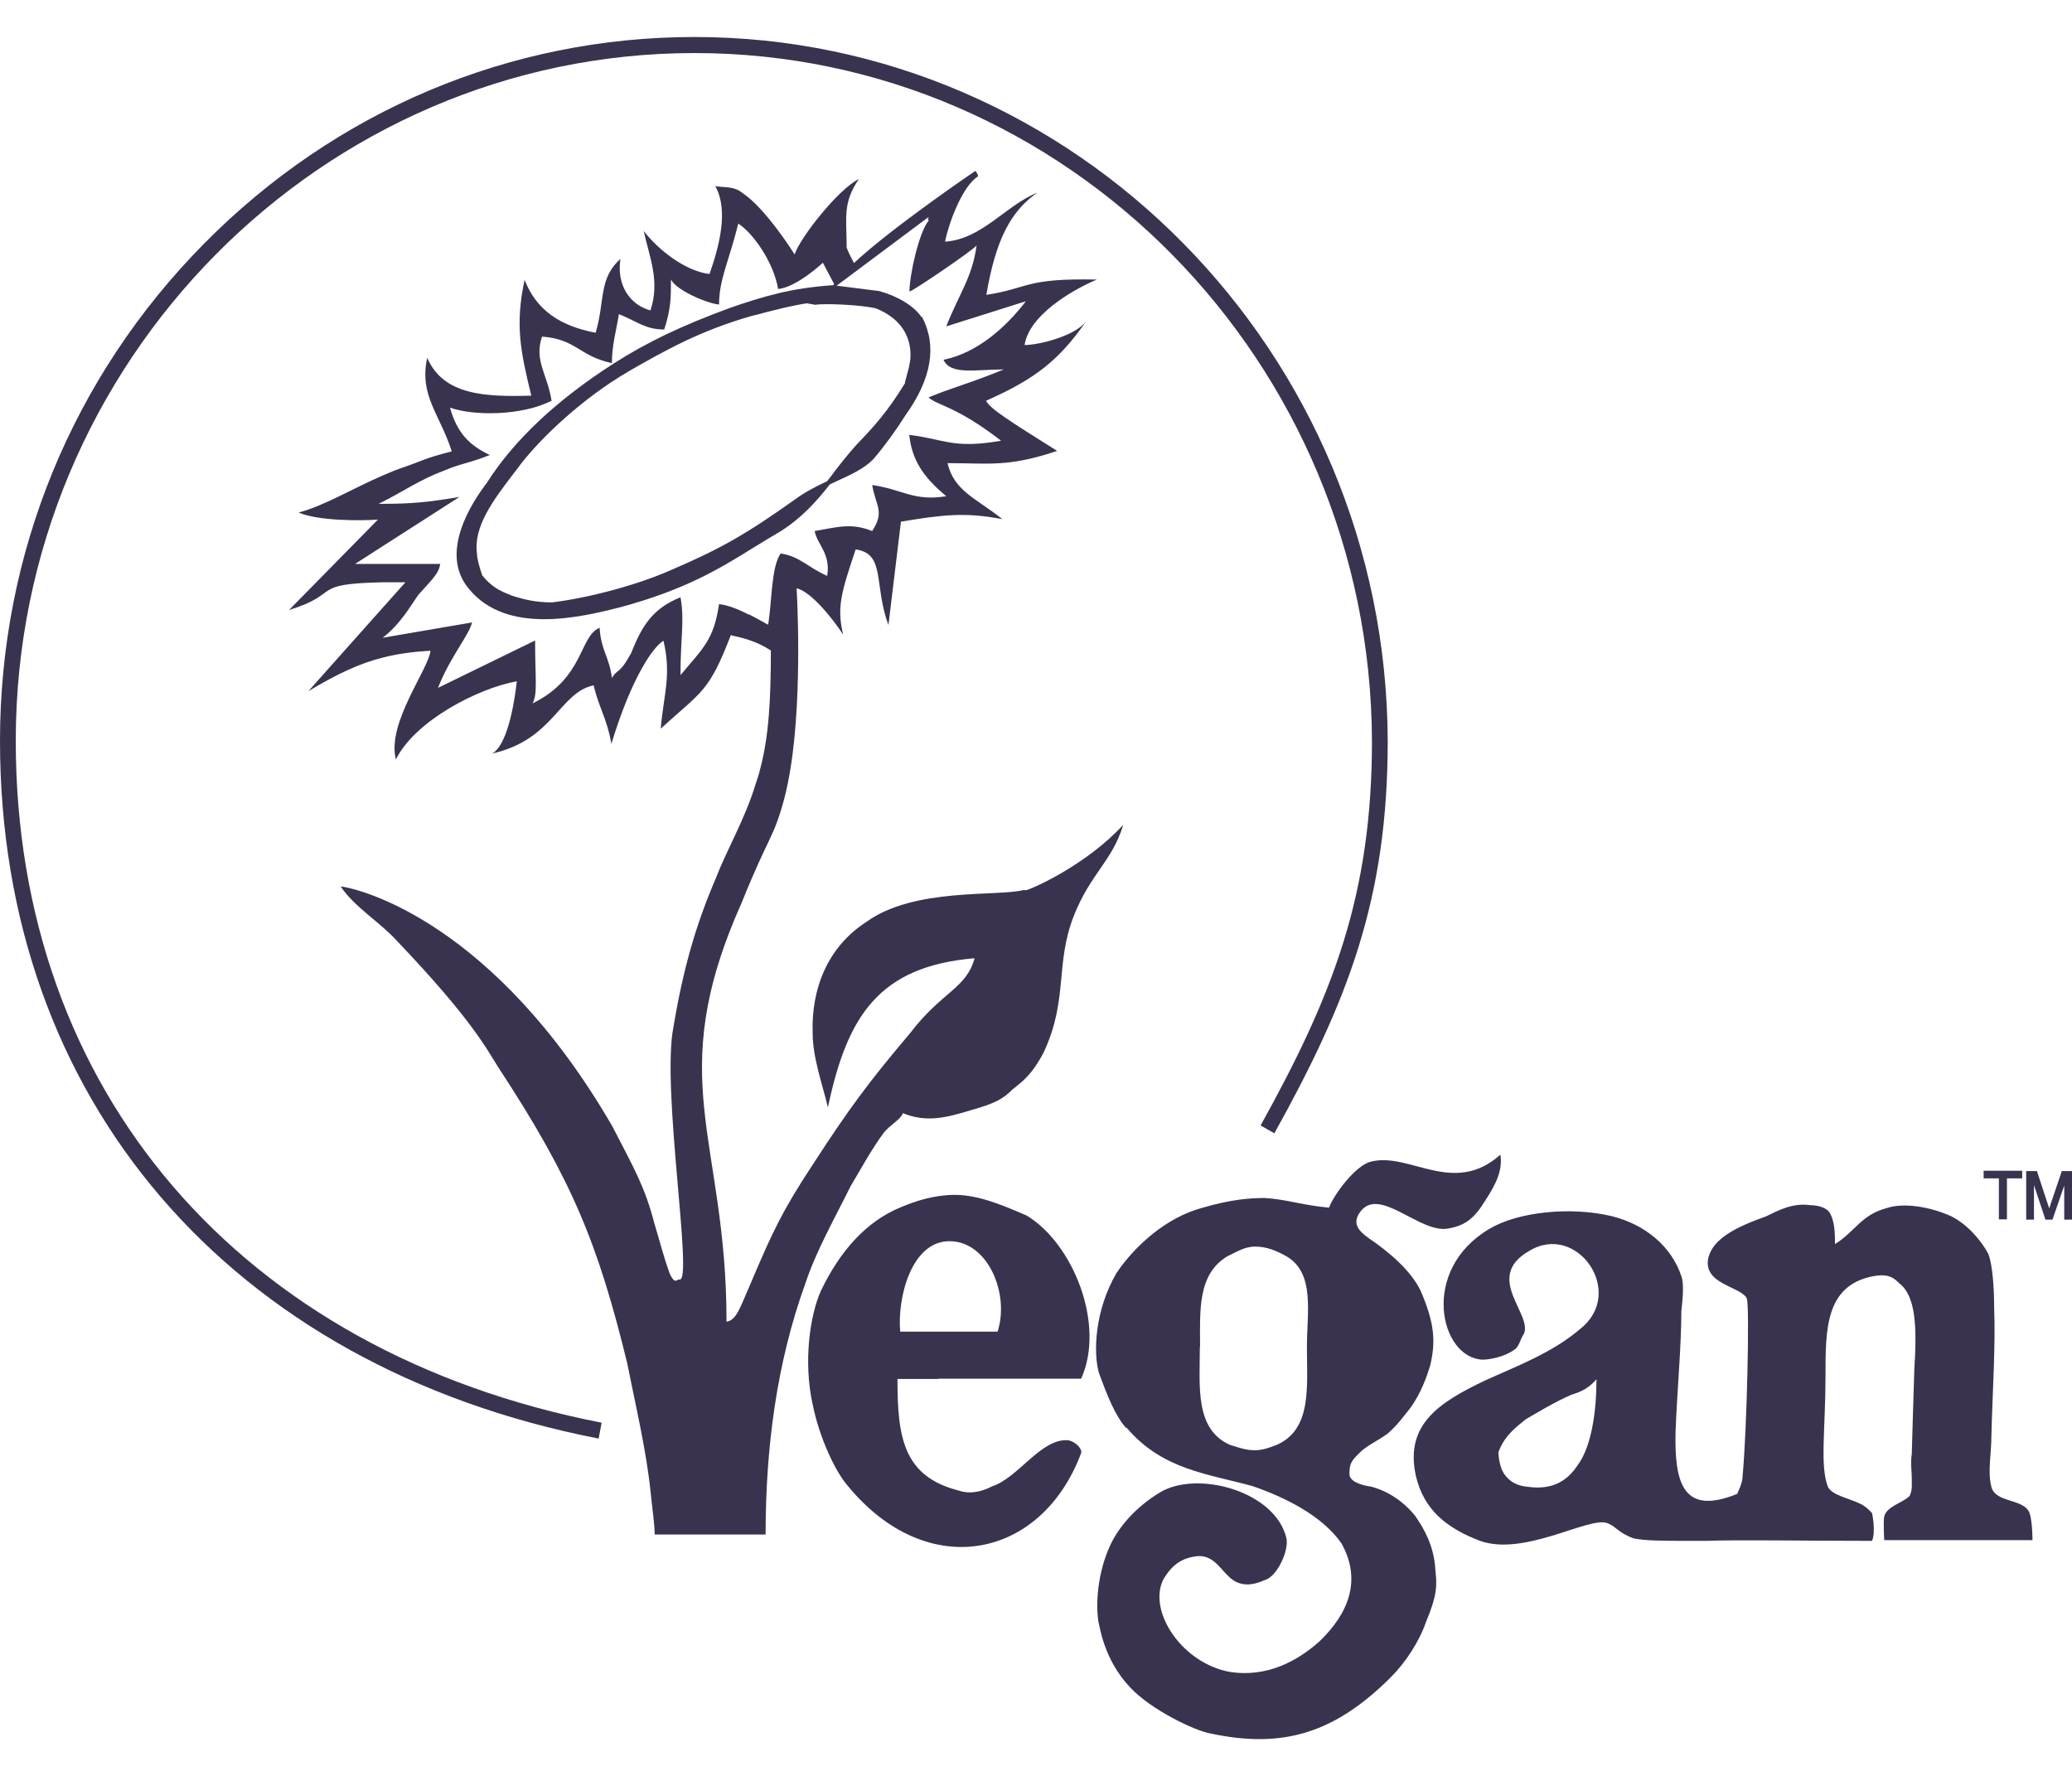
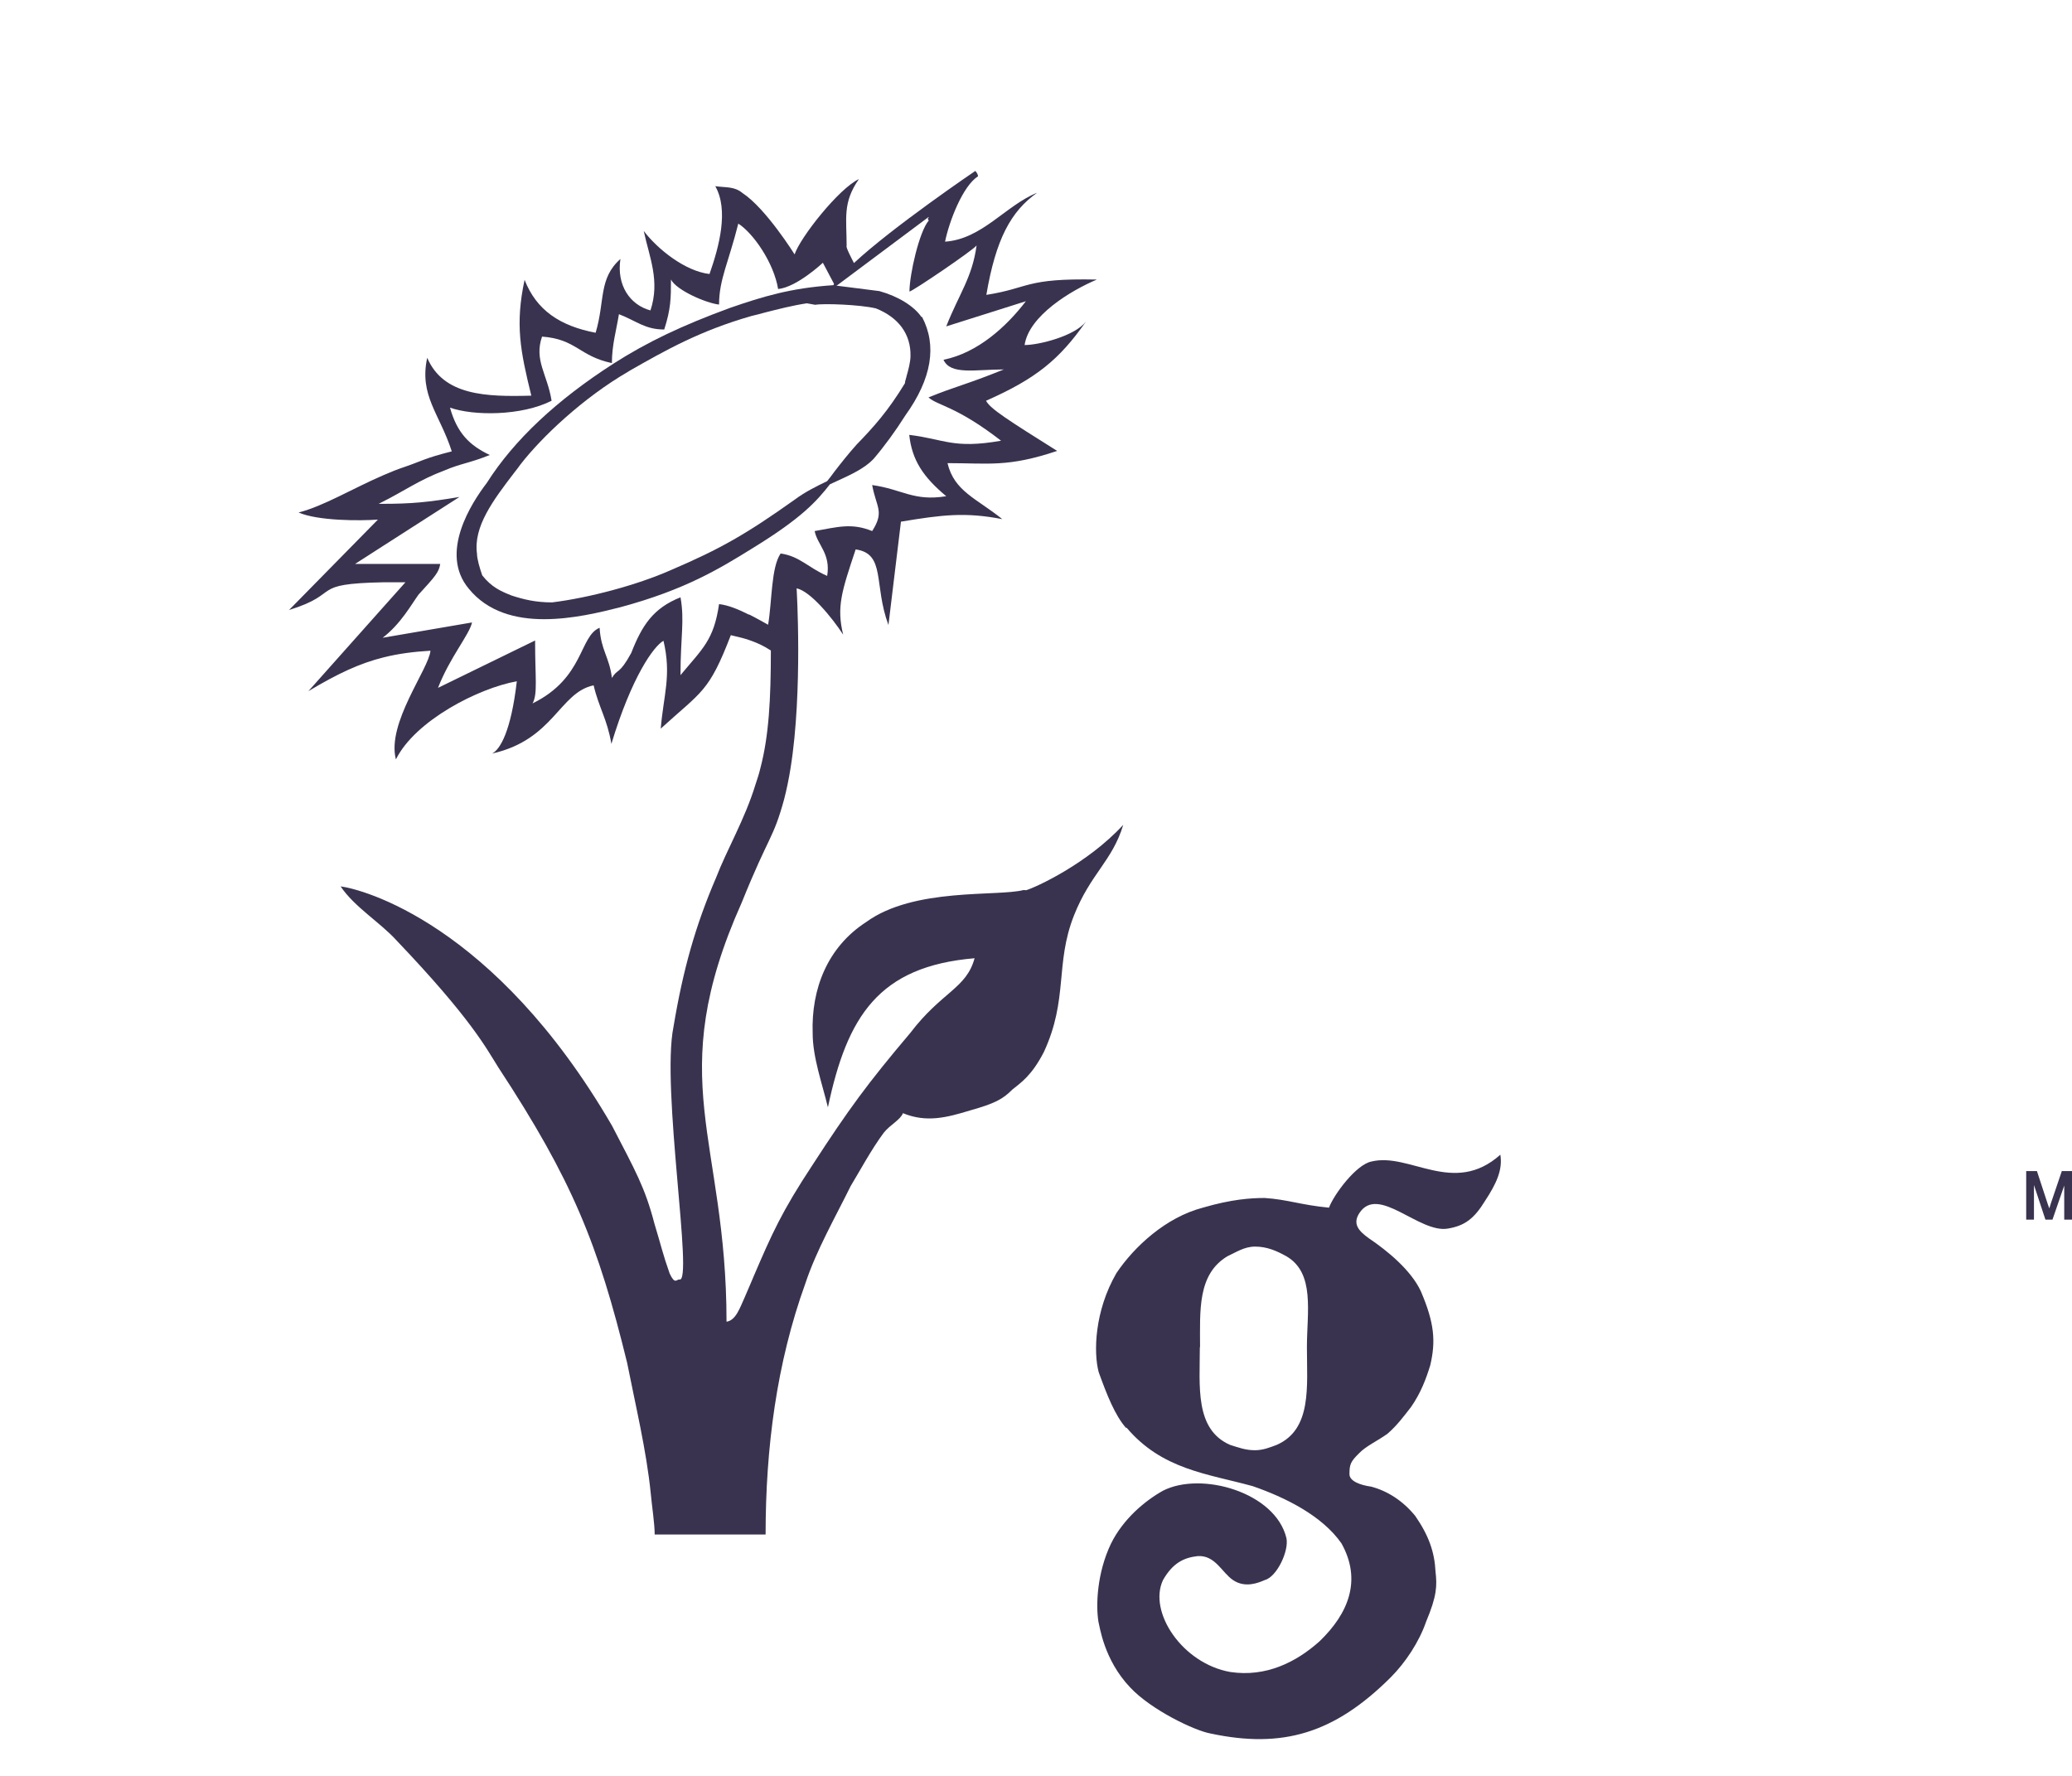
<svg xmlns="http://www.w3.org/2000/svg" width="28" height="24" viewBox="0 0 28 24" fill="none">
  <g clip-path="url(#clip0_2532_13590)">
-     <path d="M8.086 19.441C3.098 18.467 0 14.852 0 10.012C0 7.476 0.981 5.089 2.76 3.29C4.539 1.491 6.893 0.5 9.385 0.5C14.529 0.5 18.733 4.766 18.753 10.012C18.753 12.148 18.216 13.524 17.221 15.316L17.035 15.21C18.013 13.448 18.54 12.096 18.54 10.012C18.52 4.886 14.414 0.717 9.385 0.717C4.356 0.717 0.213 4.886 0.213 10.012C0.213 14.742 3.247 18.275 8.13 19.227L8.09 19.441H8.086Z" fill="#3A334F" />
-     <path d="M12.453 4.285C12.351 4.137 12.141 4.006 11.884 3.934L11.309 3.861L11.262 3.854C10.684 3.892 10.305 4.009 9.865 4.161C9.219 4.398 8.746 4.622 8.286 4.917C7.525 5.406 6.946 5.946 6.578 6.527C6.372 6.796 5.932 7.473 6.334 7.955C6.591 8.271 6.97 8.368 7.352 8.368C7.735 8.368 8.113 8.275 8.384 8.206C9.263 7.969 9.727 7.683 10.176 7.405C10.295 7.332 10.416 7.257 10.542 7.184C10.832 7.002 11.035 6.775 11.215 6.545C11.245 6.531 11.275 6.517 11.306 6.503C11.502 6.414 11.685 6.328 11.803 6.204C11.948 6.035 12.101 5.826 12.236 5.612C12.591 5.117 12.665 4.67 12.459 4.281L12.453 4.285ZM12.25 5.089C12.236 5.134 12.229 5.162 12.229 5.179C11.999 5.557 11.806 5.771 11.576 6.008C11.468 6.128 11.367 6.256 11.272 6.379C11.242 6.421 11.211 6.462 11.177 6.503C11.032 6.572 10.88 6.648 10.741 6.751C10.088 7.215 9.743 7.415 9.06 7.707C8.607 7.907 7.961 8.079 7.461 8.141C7.241 8.141 7.082 8.103 6.913 8.048C6.764 7.989 6.642 7.934 6.517 7.776C6.483 7.68 6.446 7.553 6.446 7.484C6.395 7.116 6.666 6.758 6.953 6.383C6.98 6.349 7.007 6.314 7.034 6.276C7.319 5.908 7.877 5.378 8.492 5.021L8.509 5.01C8.996 4.732 9.459 4.47 10.153 4.271C10.214 4.257 10.278 4.24 10.339 4.223C10.518 4.178 10.701 4.13 10.903 4.099L11.015 4.119H11.018C11.127 4.099 11.62 4.116 11.837 4.168C12.145 4.291 12.31 4.518 12.304 4.811C12.304 4.893 12.273 5.007 12.25 5.086V5.089Z" fill="#3A334F" />
-     <path fill-rule="evenodd" clip-rule="evenodd" d="M20.076 18.653C20.482 18.468 20.975 18.285 21.351 17.962C21.98 17.473 21.314 16.51 20.664 16.906C20.035 17.267 20.735 17.776 20.587 18.038C20.553 18.072 20.532 18.206 20.458 18.244C20.333 18.337 20.127 18.375 20.035 18.375C19.46 18.354 19.18 17.167 20.127 16.607C20.515 16.376 21.222 16.304 21.774 16.434C22.24 16.548 22.589 16.851 22.721 17.246C22.758 17.339 22.741 17.549 22.721 17.718C22.721 18.192 22.663 18.812 22.643 19.341C22.626 20.036 22.738 20.49 23.478 20.188C23.478 20.167 23.549 20.057 23.549 19.943C23.607 19.321 23.644 17.683 23.607 17.552C23.536 17.381 22.994 17.363 23.089 16.985C23.16 16.741 23.441 16.589 23.867 16.438C24.016 16.366 24.219 16.252 24.459 16.287C24.537 16.287 24.665 16.307 24.719 16.38C24.797 16.497 24.797 16.682 24.797 16.813C25.074 16.641 25.149 16.417 25.501 16.325C25.72 16.252 26.076 16.304 26.37 16.438C26.596 16.552 26.779 16.775 26.87 16.947C26.928 17.099 26.948 17.422 26.948 17.666C26.968 18.192 26.928 18.756 26.911 19.396C26.911 19.661 26.857 19.888 26.911 20.095C26.968 20.318 27.357 20.246 27.428 20.453C27.466 20.566 27.466 20.814 27.466 20.814H25.463C25.463 20.814 25.447 20.583 25.463 20.49C25.501 20.36 25.69 20.318 25.798 20.225C25.819 20.205 25.835 20.133 25.835 20.095V19.981C25.835 19.868 25.815 19.792 25.835 19.644C25.849 19.211 25.849 19.097 25.869 18.512C25.906 17.931 25.89 17.515 25.666 17.343C25.575 17.25 25.497 17.212 25.298 17.25C24.669 17.381 24.669 17.965 24.669 18.588C24.669 19.321 24.591 19.809 24.702 20.095C24.76 20.208 24.98 20.246 25.129 20.318C25.22 20.356 25.298 20.449 25.298 20.449C25.298 20.449 25.352 20.693 25.298 20.824C24.351 20.824 23.519 20.807 23.055 20.824C22.426 20.824 22.244 20.824 22.075 20.79C21.855 20.71 21.834 20.618 21.706 20.58C21.445 20.508 20.593 21.034 20.001 20.824C19.558 20.655 19.24 20.411 19.132 19.94C18.983 19.245 19.453 18.949 20.082 18.65L20.076 18.653ZM20.316 19.905C20.397 20.023 20.492 20.081 20.661 20.095C20.874 20.122 21.128 20.091 21.314 19.809C21.517 19.544 21.574 19.035 21.574 18.64C21.462 18.77 21.354 18.812 21.236 18.849C21.016 18.942 20.739 19.111 20.62 19.18C20.505 19.273 20.326 19.4 20.248 19.63C20.252 19.716 20.275 19.84 20.319 19.905H20.316Z" fill="#3A334F" />
+     <path d="M12.453 4.285C12.351 4.137 12.141 4.006 11.884 3.934L11.309 3.861L11.262 3.854C10.684 3.892 10.305 4.009 9.865 4.161C9.219 4.398 8.746 4.622 8.286 4.917C7.525 5.406 6.946 5.946 6.578 6.527C6.372 6.796 5.932 7.473 6.334 7.955C6.591 8.271 6.97 8.368 7.352 8.368C7.735 8.368 8.113 8.275 8.384 8.206C9.263 7.969 9.727 7.683 10.176 7.405C10.832 7.002 11.035 6.775 11.215 6.545C11.245 6.531 11.275 6.517 11.306 6.503C11.502 6.414 11.685 6.328 11.803 6.204C11.948 6.035 12.101 5.826 12.236 5.612C12.591 5.117 12.665 4.67 12.459 4.281L12.453 4.285ZM12.25 5.089C12.236 5.134 12.229 5.162 12.229 5.179C11.999 5.557 11.806 5.771 11.576 6.008C11.468 6.128 11.367 6.256 11.272 6.379C11.242 6.421 11.211 6.462 11.177 6.503C11.032 6.572 10.88 6.648 10.741 6.751C10.088 7.215 9.743 7.415 9.06 7.707C8.607 7.907 7.961 8.079 7.461 8.141C7.241 8.141 7.082 8.103 6.913 8.048C6.764 7.989 6.642 7.934 6.517 7.776C6.483 7.68 6.446 7.553 6.446 7.484C6.395 7.116 6.666 6.758 6.953 6.383C6.98 6.349 7.007 6.314 7.034 6.276C7.319 5.908 7.877 5.378 8.492 5.021L8.509 5.01C8.996 4.732 9.459 4.47 10.153 4.271C10.214 4.257 10.278 4.24 10.339 4.223C10.518 4.178 10.701 4.13 10.903 4.099L11.015 4.119H11.018C11.127 4.099 11.62 4.116 11.837 4.168C12.145 4.291 12.31 4.518 12.304 4.811C12.304 4.893 12.273 5.007 12.25 5.086V5.089Z" fill="#3A334F" />
    <path fill-rule="evenodd" clip-rule="evenodd" d="M15.219 19.297H15.216C15.067 19.128 14.956 18.846 14.847 18.543C14.776 18.278 14.79 17.718 15.087 17.205C15.328 16.847 15.754 16.452 16.254 16.321C16.643 16.207 16.904 16.19 17.09 16.19C17.404 16.211 17.57 16.283 17.959 16.321C18.03 16.135 18.327 15.74 18.53 15.698C19.048 15.568 19.643 16.17 20.275 15.605C20.309 15.812 20.218 16.001 20.069 16.228C19.92 16.472 19.792 16.565 19.569 16.603C19.18 16.675 18.622 16.001 18.368 16.397C18.273 16.545 18.368 16.641 18.497 16.734C18.753 16.906 19.068 17.167 19.2 17.449C19.386 17.883 19.403 18.127 19.328 18.45C19.271 18.636 19.2 18.825 19.068 19.015C18.977 19.131 18.882 19.262 18.75 19.376C18.622 19.469 18.456 19.544 18.365 19.641C18.25 19.754 18.236 19.792 18.236 19.923C18.236 20.016 18.381 20.071 18.53 20.091C18.75 20.15 18.956 20.28 19.125 20.487C19.308 20.752 19.386 20.975 19.399 21.24C19.42 21.429 19.42 21.564 19.271 21.918C19.18 22.183 18.997 22.465 18.791 22.671C18.03 23.428 17.33 23.634 16.362 23.428C16.143 23.39 15.551 23.105 15.27 22.802C14.915 22.427 14.861 21.976 14.844 21.918C14.807 21.694 14.824 21.257 15.013 20.862C15.179 20.525 15.476 20.28 15.716 20.146C16.234 19.881 17.235 20.167 17.384 20.786C17.421 20.958 17.255 21.312 17.09 21.354C17.012 21.388 16.829 21.467 16.663 21.354C16.515 21.257 16.423 21.013 16.183 21.03C15.997 21.051 15.848 21.123 15.716 21.354C15.514 21.784 15.977 22.482 16.626 22.596C17.107 22.668 17.516 22.465 17.834 22.179C18.223 21.804 18.405 21.354 18.128 20.858C17.867 20.483 17.367 20.236 16.927 20.084C16.315 19.916 15.703 19.861 15.223 19.293H15.226L15.219 19.297ZM16.214 18.206C16.214 18.733 16.143 19.317 16.623 19.527C16.734 19.561 16.829 19.599 16.958 19.599C17.069 19.599 17.161 19.561 17.252 19.527C17.732 19.317 17.661 18.736 17.661 18.206C17.661 17.731 17.773 17.205 17.384 16.978C17.255 16.906 17.123 16.847 16.961 16.847C16.812 16.847 16.701 16.926 16.586 16.978C16.18 17.222 16.217 17.714 16.217 18.206H16.214Z" fill="#3A334F" />
-     <path fill-rule="evenodd" clip-rule="evenodd" d="M12.676 18.636H12.128C12.128 19.427 12.206 19.956 12.963 20.146C13.129 20.201 13.295 20.146 13.406 20.087C13.761 19.974 14.073 19.427 14.441 19.465C14.533 19.485 14.627 19.578 14.61 19.637C14.076 21.068 12.537 21.388 11.462 20.087C11.296 19.901 11.076 19.447 10.981 18.976C10.853 18.391 10.948 17.769 11.093 17.445C11.353 16.902 11.709 16.506 12.168 16.317C12.388 16.224 12.632 16.148 12.909 16.148C13.261 16.148 13.65 16.334 13.873 16.427C14.499 16.802 14.942 17.899 14.61 18.632H12.679L12.676 18.636ZM13.481 17.996C13.646 17.487 13.352 16.774 12.831 16.774C12.311 16.774 12.124 17.549 12.165 17.996H13.481Z" fill="#3A334F" />
    <path fill-rule="evenodd" clip-rule="evenodd" d="M13.833 12.028C13.481 12.12 12.351 11.99 11.705 12.461C11.184 12.798 10.961 13.362 10.982 13.964C10.982 14.288 11.11 14.642 11.188 14.965C11.448 13.737 11.871 13.06 13.17 12.95C13.058 13.362 12.727 13.4 12.3 13.961C11.726 14.639 11.465 14.996 10.985 15.736C10.562 16.376 10.43 16.678 10.187 17.243C10.187 17.243 10.133 17.373 10.058 17.545C10.004 17.659 9.947 17.845 9.818 17.862C9.818 15.375 8.949 14.601 10.024 12.196C10.396 11.274 10.447 11.347 10.596 10.803C10.63 10.672 10.66 10.528 10.684 10.376C10.85 9.338 10.765 7.951 10.765 7.951C10.951 7.989 11.245 8.347 11.394 8.577C11.303 8.202 11.374 7.992 11.563 7.425C11.972 7.483 11.803 7.9 12.006 8.447L12.175 7.05C12.733 6.957 13.045 6.919 13.545 7.016C13.193 6.733 12.896 6.641 12.804 6.259C13.363 6.259 13.62 6.317 14.286 6.094C13.623 5.677 13.383 5.526 13.325 5.416C14.002 5.117 14.316 4.859 14.675 4.346C14.523 4.542 14.039 4.663 13.846 4.663C13.904 4.267 14.472 3.926 14.823 3.778C13.846 3.758 13.921 3.892 13.329 3.985C13.457 3.232 13.66 2.857 14.015 2.605C13.589 2.777 13.271 3.232 12.771 3.266C12.828 2.987 13.011 2.513 13.217 2.382C13.217 2.361 13.197 2.327 13.18 2.31C13.18 2.31 12.064 3.066 11.54 3.555C11.499 3.476 11.428 3.338 11.441 3.324C11.441 2.949 11.384 2.74 11.607 2.42C11.333 2.55 10.812 3.211 10.738 3.438C10.738 3.438 10.349 2.815 10.034 2.609C9.923 2.516 9.808 2.537 9.666 2.516C9.849 2.839 9.72 3.328 9.588 3.703C9.257 3.665 8.885 3.366 8.699 3.121C8.776 3.479 8.922 3.796 8.79 4.195C8.516 4.122 8.33 3.858 8.384 3.5C8.086 3.765 8.178 4.064 8.049 4.497C7.569 4.405 7.251 4.195 7.089 3.782C6.96 4.384 7.031 4.742 7.18 5.347C6.568 5.364 5.993 5.347 5.773 4.835C5.662 5.347 5.942 5.591 6.105 6.1C5.736 6.193 5.699 6.231 5.476 6.307C5.374 6.341 5.279 6.379 5.185 6.42C4.755 6.606 4.38 6.837 4.035 6.926C4.295 7.04 4.867 7.04 5.107 7.022L3.906 8.244C4.637 8.017 4.16 7.889 5.188 7.869C5.276 7.869 5.371 7.869 5.479 7.869L5.188 8.195L4.167 9.341C4.562 9.104 4.863 8.963 5.188 8.883C5.381 8.835 5.58 8.808 5.817 8.794C5.797 9.038 5.222 9.774 5.35 10.263C5.611 9.737 6.466 9.3 6.984 9.207C6.906 9.884 6.757 10.132 6.649 10.184C7.484 9.998 7.559 9.358 8.022 9.262C8.093 9.565 8.205 9.716 8.262 10.053C8.536 9.148 8.834 8.732 8.966 8.66C9.077 9.128 8.966 9.393 8.929 9.847C9.487 9.338 9.578 9.358 9.876 8.584C9.991 8.612 10.075 8.629 10.16 8.663C10.237 8.691 10.315 8.725 10.417 8.791C10.417 9.451 10.39 9.946 10.275 10.383C10.258 10.456 10.234 10.528 10.21 10.6C10.065 11.075 9.821 11.484 9.676 11.863C9.399 12.506 9.23 13.104 9.101 13.878C8.932 14.707 9.378 17.363 9.179 17.291C9.142 17.291 9.121 17.363 9.05 17.212C8.956 16.947 8.935 16.837 8.844 16.538C8.716 16.046 8.584 15.819 8.272 15.216C6.676 12.468 4.88 12.014 4.603 11.979C4.789 12.258 5.141 12.468 5.361 12.712C6.365 13.765 6.568 14.161 6.734 14.425C7.735 15.949 8.083 16.816 8.475 18.419C8.587 18.987 8.736 19.606 8.793 20.174C8.81 20.359 8.847 20.59 8.847 20.738H10.346C10.346 19.568 10.495 18.419 10.883 17.346C11.032 16.895 11.293 16.441 11.496 16.028C11.611 15.839 11.773 15.537 11.942 15.309C12.033 15.196 12.165 15.137 12.202 15.044C12.52 15.175 12.794 15.103 13.109 15.007C13.44 14.914 13.552 14.855 13.68 14.725C13.795 14.632 13.941 14.539 14.107 14.216C14.438 13.5 14.255 13.029 14.512 12.375C14.736 11.807 15.03 11.639 15.179 11.147C14.695 11.673 13.995 11.993 13.866 12.031L13.833 12.028ZM10.126 8.309C9.984 8.237 9.842 8.178 9.717 8.164C9.646 8.653 9.493 8.766 9.196 9.124C9.196 8.598 9.253 8.392 9.196 8.072C8.827 8.22 8.678 8.447 8.53 8.825C8.367 9.124 8.347 9.031 8.269 9.162C8.235 8.88 8.12 8.787 8.103 8.484C7.826 8.598 7.897 9.162 7.197 9.506C7.268 9.375 7.231 9.166 7.231 8.656L5.919 9.296C6.081 8.88 6.341 8.581 6.379 8.412L5.171 8.619C5.415 8.433 5.56 8.168 5.655 8.037C5.878 7.793 5.932 7.734 5.949 7.621H4.799L5.158 7.39L6.209 6.716C5.78 6.788 5.56 6.809 5.158 6.809H5.117C5.117 6.809 5.144 6.795 5.158 6.788C5.448 6.644 5.672 6.482 6.006 6.358C6.23 6.262 6.338 6.262 6.619 6.149C6.341 6.018 6.176 5.849 6.081 5.509C6.399 5.622 7.048 5.622 7.454 5.416C7.397 5.058 7.214 4.869 7.325 4.549C7.789 4.583 7.826 4.814 8.269 4.907C8.269 4.663 8.327 4.473 8.364 4.246C8.604 4.339 8.716 4.453 8.976 4.453C9.067 4.171 9.067 4.023 9.067 3.778C9.145 3.926 9.548 4.098 9.717 4.116C9.717 3.778 9.845 3.548 9.977 3.022C10.18 3.152 10.457 3.551 10.515 3.906C10.768 3.882 11.12 3.551 11.12 3.551L11.269 3.833V3.84C11.269 3.84 11.266 3.851 11.262 3.854C11.255 3.871 11.252 3.889 11.255 3.899L11.31 3.858L12.544 2.936C12.578 2.936 12.514 2.939 12.551 2.98C12.422 3.128 12.29 3.713 12.29 3.94C12.328 3.94 13.159 3.376 13.197 3.317C13.139 3.751 12.957 3.978 12.787 4.411L13.863 4.071C13.603 4.411 13.214 4.769 12.75 4.862C12.845 5.072 13.177 4.993 13.565 4.993C13.045 5.203 12.916 5.22 12.547 5.371C12.676 5.485 12.919 5.485 13.528 5.956C12.879 6.07 12.767 5.935 12.287 5.877C12.324 6.217 12.473 6.444 12.787 6.706C12.345 6.778 12.196 6.613 11.786 6.555C11.841 6.857 11.956 6.912 11.786 7.177C11.509 7.064 11.32 7.122 11.009 7.177C11.046 7.366 11.228 7.48 11.178 7.783C10.917 7.669 10.809 7.518 10.549 7.48C10.42 7.669 10.434 8.12 10.38 8.443C10.298 8.398 10.21 8.347 10.119 8.302L10.126 8.309Z" fill="#3A334F" />
-     <path d="M26.806 15.925H27.012V16.479H27.121V15.925H27.327V15.822H26.806V15.925Z" fill="#3A334F" />
    <path d="M27.864 15.822L27.712 16.27C27.706 16.294 27.699 16.314 27.692 16.331C27.689 16.318 27.682 16.297 27.675 16.28L27.526 15.826H27.381V16.483H27.486V16.015L27.641 16.483H27.736L27.895 16.022V16.483H28V15.826H27.868L27.864 15.822Z" fill="#3A334F" />
  </g>
  <defs>
    <clipPath id="clip0_2532_13590">
      <rect width="28" height="23" fill="white" transform="translate(0 0.5)" />
    </clipPath>
  </defs>
</svg>